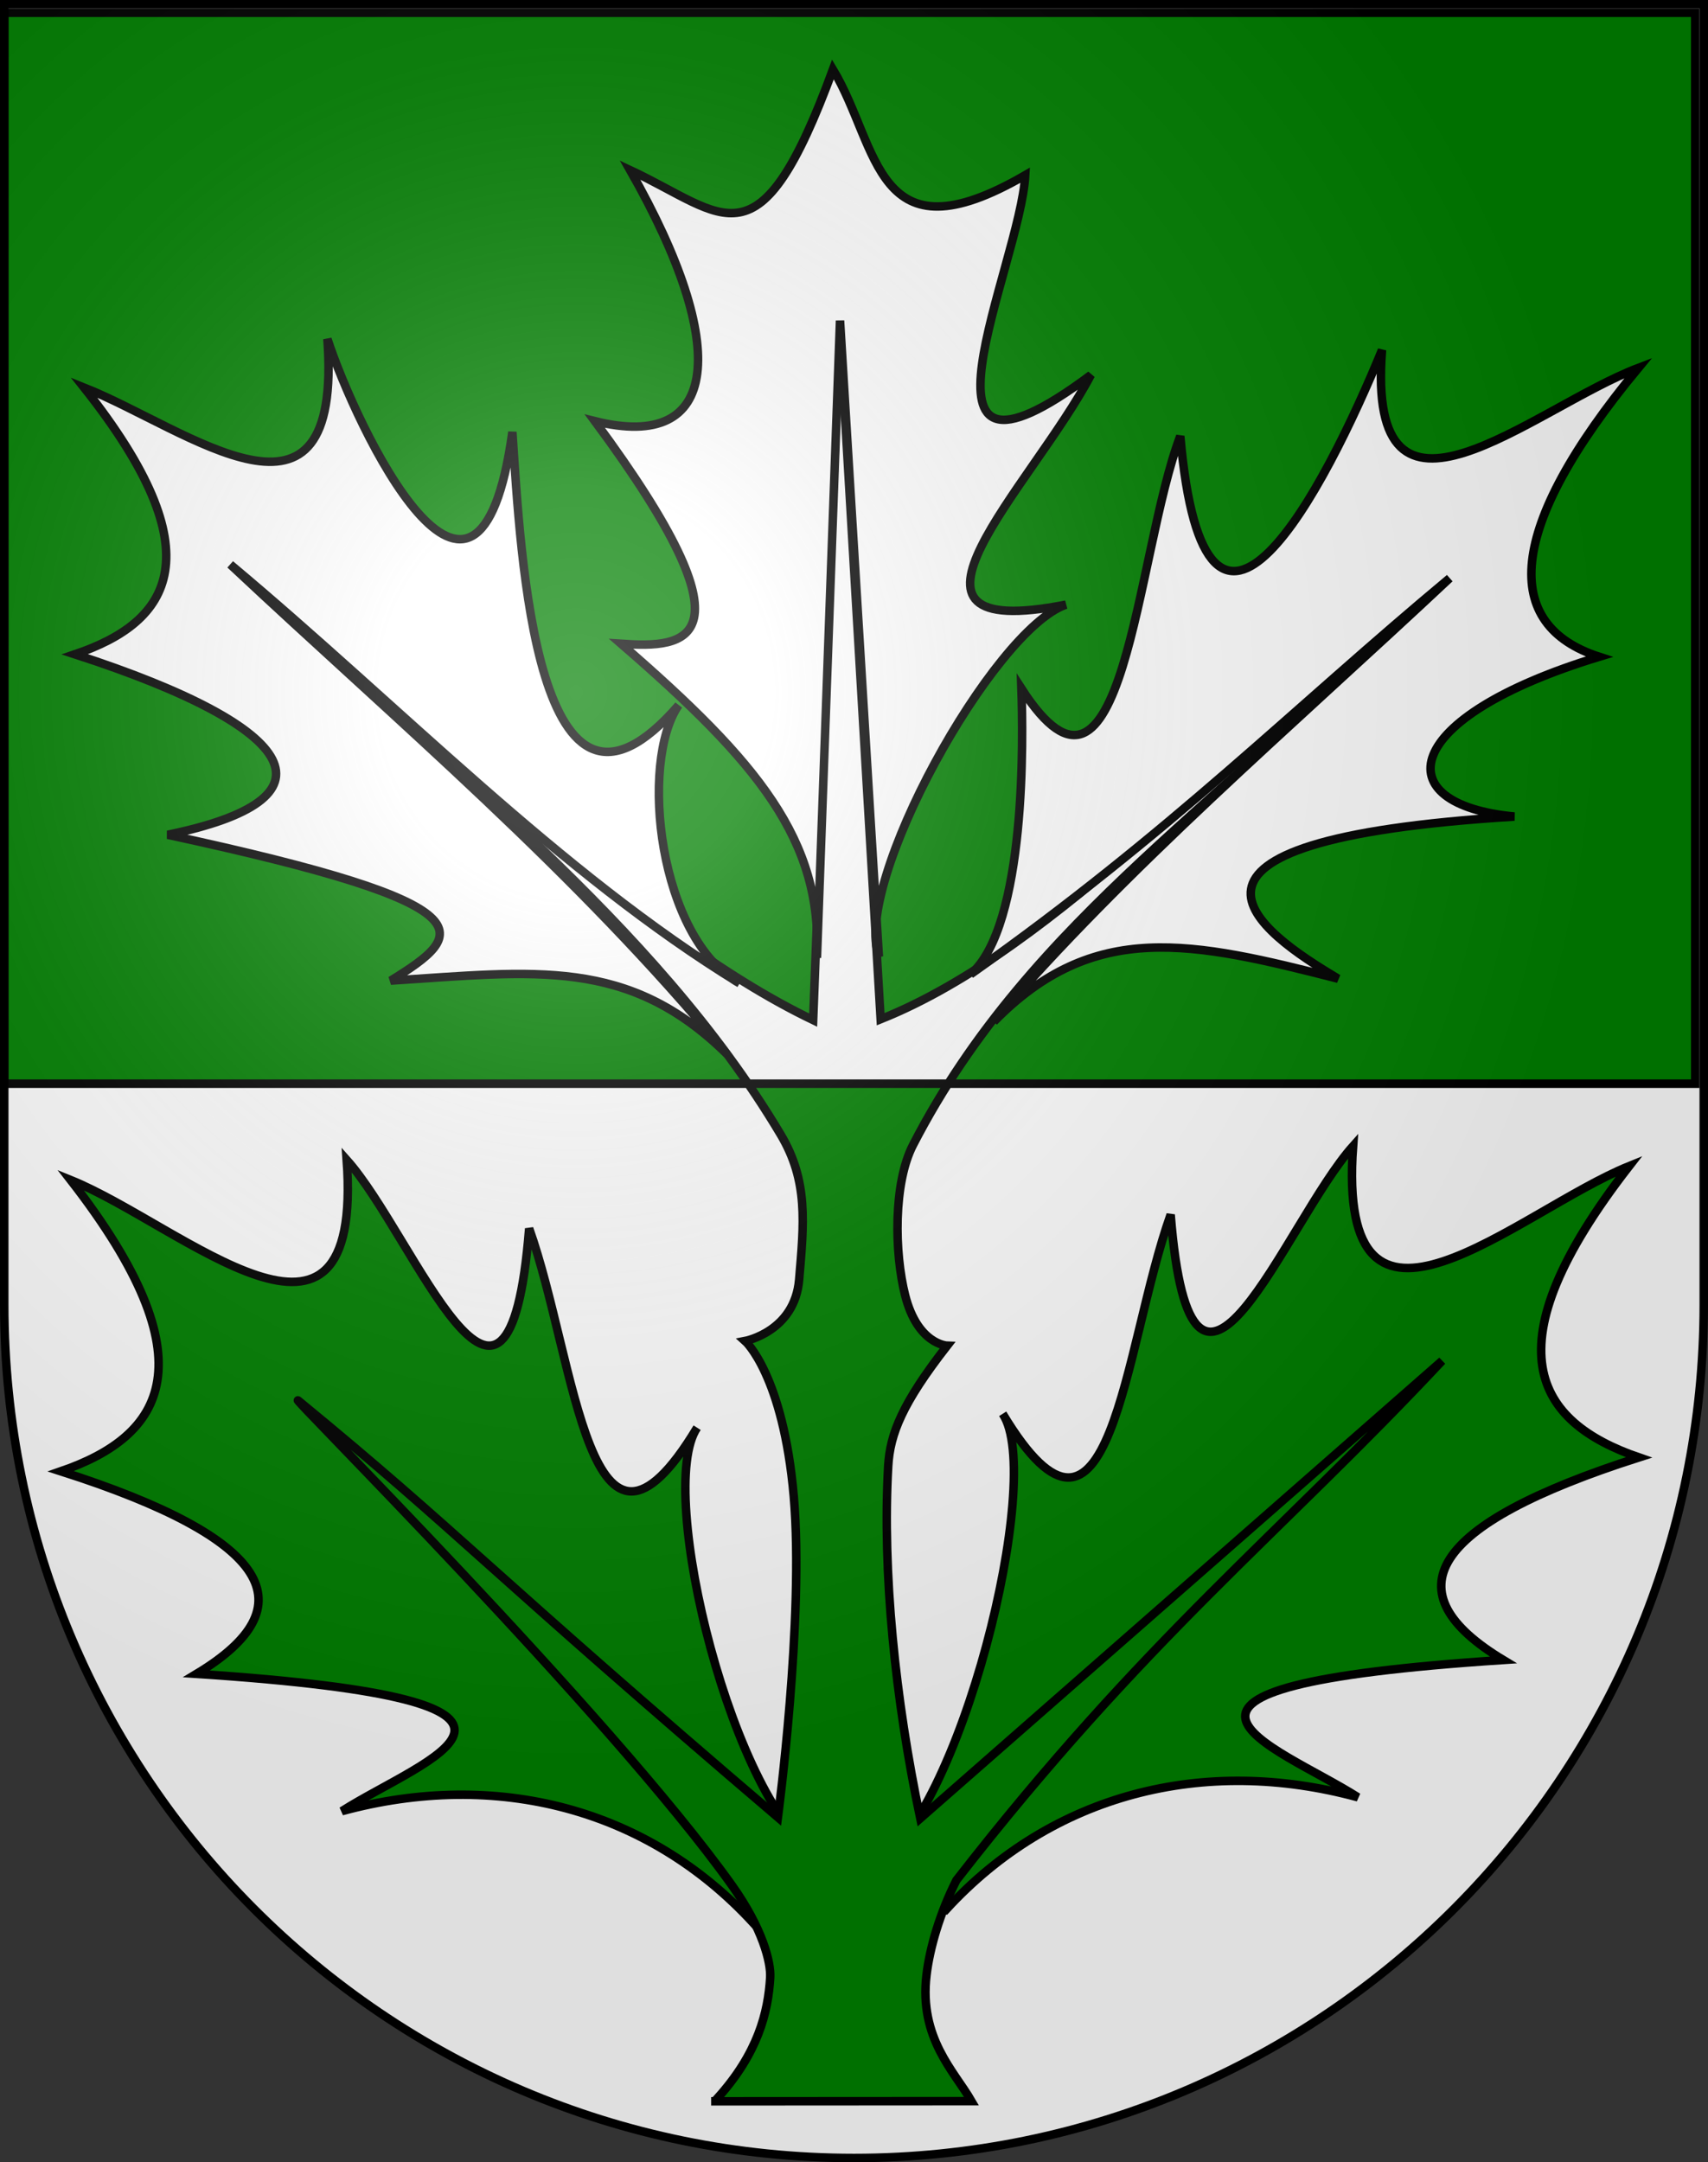
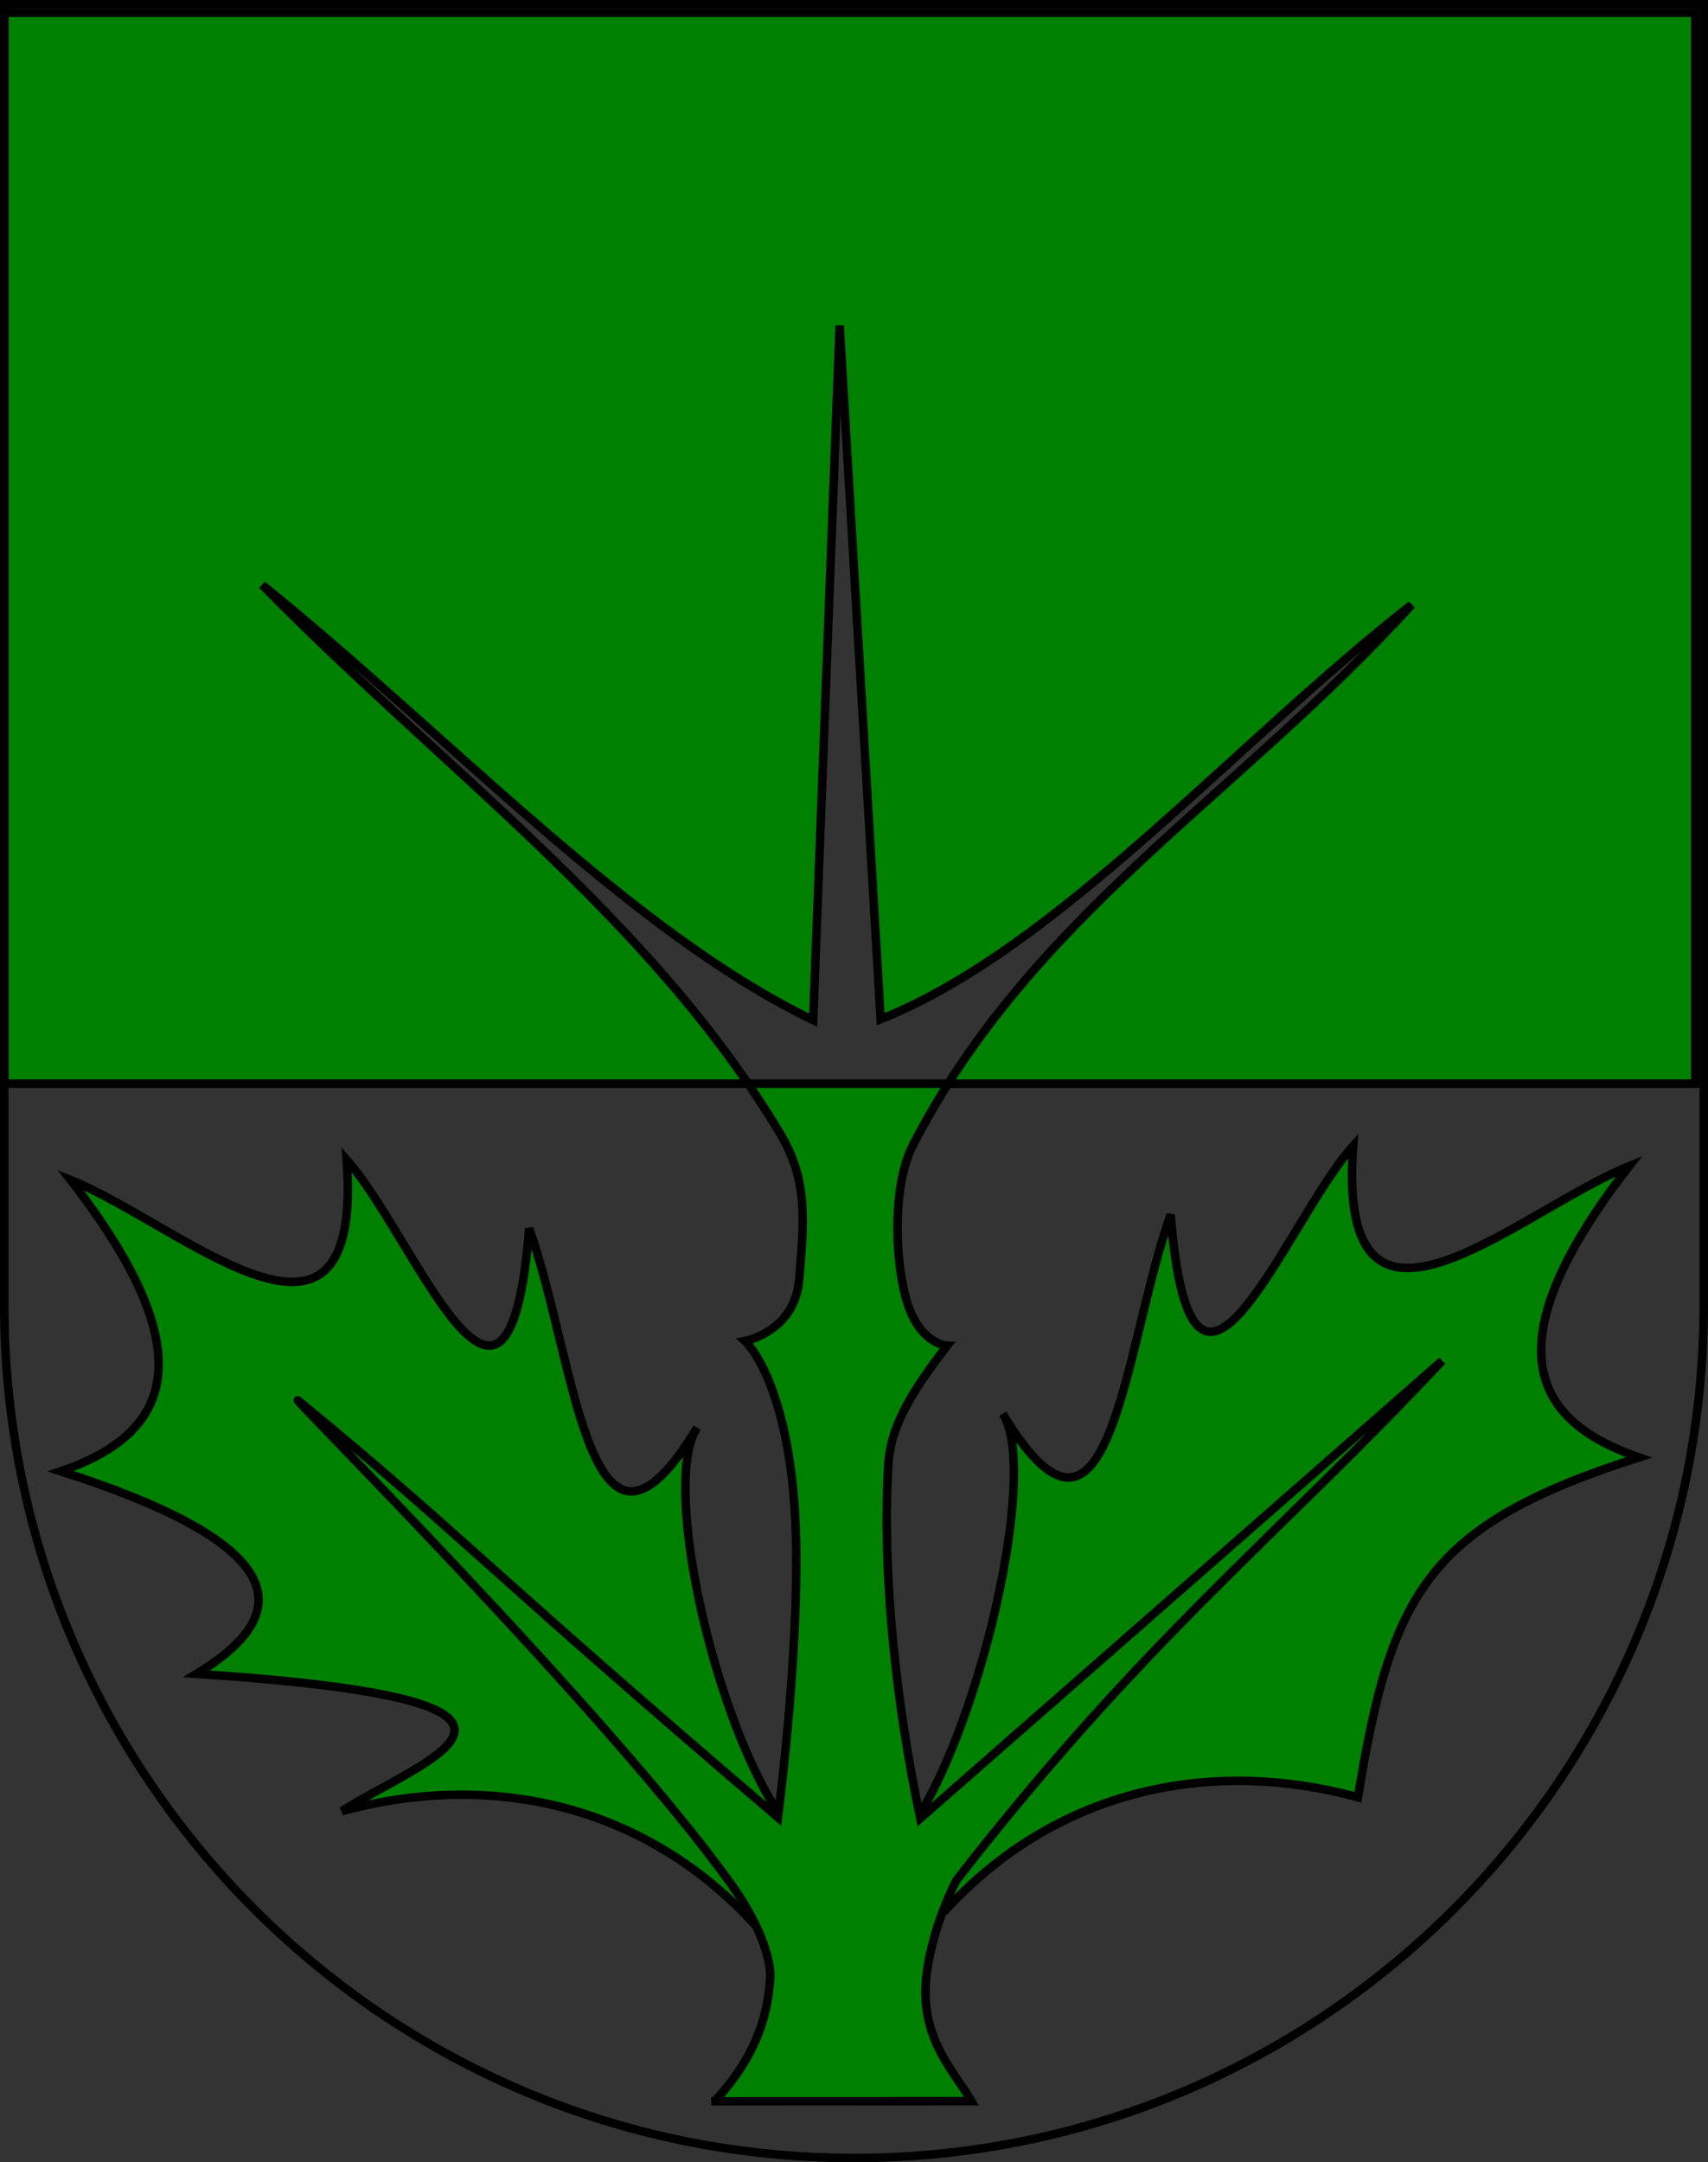
<svg xmlns="http://www.w3.org/2000/svg" xmlns:ns1="http://sodipodi.sourceforge.net/DTD/sodipodi-0.dtd" xmlns:ns2="http://www.inkscape.org/namespaces/inkscape" xmlns:xlink="http://www.w3.org/1999/xlink" height="763" width="603" version="1.0" id="svg20" ns1:version="0.32" ns2:version="0.44.1" ns1:docname="Oberbalm-coat of arms.svg" ns1:docbase="F:\MIS DOCUMENTOS\Mis imágenes\Encyclopédie\Escudos de Suiza">
  <rect width="100%" height="100%" fill="#333333" stroke="none" />
  <defs id="defs29">
    <linearGradient id="linearGradient2893">
      <stop style="stop-color:#ffffff;stop-opacity:0.314;" offset="0" id="stop2895" />
      <stop id="stop2897" offset="0.19" style="stop-color:#ffffff;stop-opacity:0.251;" />
      <stop style="stop-color:#6b6b6b;stop-opacity:0.125;" offset="0.6" id="stop2901" />
      <stop style="stop-color:#000000;stop-opacity:0.125;" offset="1" id="stop2899" />
    </linearGradient>
    <linearGradient id="linearGradient2955">
      <stop style="stop-color:white;stop-opacity:0;" offset="0" id="stop2965" />
      <stop style="stop-color:black;stop-opacity:0.646;" offset="1" id="stop2959" />
    </linearGradient>
    <radialGradient ns2:collect="always" xlink:href="#linearGradient2893" id="radialGradient3236" gradientUnits="userSpaceOnUse" gradientTransform="matrix(1.215,1.531577e-24,1.464684e-23,1.267,-839.192,-490.489)" cx="858.042" cy="579.933" fx="858.042" fy="579.933" r="300" />
  </defs>
  <ns1:namedview ns2:window-height="682" ns2:window-width="1024" ns2:pageshadow="2" ns2:pageopacity="0.0" guidetolerance="10.0" gridtolerance="10.0" objecttolerance="10.0" borderopacity="1.0" bordercolor="#666666" pagecolor="#ffffff" id="base" ns2:zoom="0.48301887" ns2:cx="329.42849" ns2:cy="434.56676" ns2:window-x="-4" ns2:window-y="-4" ns2:current-layer="layer2" showgrid="true" />
  <desc id="desc22">Coat of Arms of Canton of Freiburg (Fribourg)</desc>
  <g ns2:groupmode="layer" id="layer1" ns2:label="Fond écu" ns1:insensitive="true">
-     <path id="path1899" d="M 1.5,1.5 L 1.5,460.368 C 1.5,626.678 135.815,761.5 301.5,761.5 C 467.185,761.5 601.5,626.678 601.5,460.368 L 601.5,1.5 L 1.5,1.5 z " style="fill:white;fill-opacity:1" />
-   </g>
+     </g>
  <g ns2:groupmode="layer" id="layer2" ns2:label="Meubles" ns1:insensitive="true">
    <path style="fill:green;fill-opacity:1;fill-rule:evenodd;stroke:black;stroke-width:3;stroke-linecap:square;stroke-linejoin:miter;stroke-miterlimit:4;stroke-dasharray:none;stroke-opacity:1" d="M 266.046,678.707 C 228.712,638.023 175.199,624.283 120.687,639.119 C 149.835,620.541 214.494,600.211 69.382,590.663 C 108.945,566.836 95.989,543.01 21.5,519.183 C 57.777,506.684 74.884,480.627 24.922,416.381 C 64.252,432.288 128.416,492.532 122.399,409.286 C 146.463,436.175 179.36,527.144 186.812,433.514 C 203.545,480.474 207.763,567.415 246.093,503.823 C 231.172,525.962 259.192,638.312 289.771,655.561 L 266.046,678.707 z " id="path2810" ns1:nodetypes="cccccccccc" />
-     <path ns1:nodetypes="cccccccccc" id="path4582" d="M 334.057,673.808 C 371.391,633.123 424.904,619.383 479.416,634.22 C 450.268,615.642 385.609,595.312 530.721,585.764 C 491.158,561.937 504.114,538.11 578.603,514.284 C 542.326,501.784 525.219,475.728 575.181,411.482 C 535.851,427.389 471.687,487.633 477.704,404.387 C 453.64,431.276 420.743,522.245 413.291,428.615 C 396.558,475.575 392.341,562.516 354.011,498.924 C 368.932,521.063 338.84,641.694 308.262,658.943 L 334.057,673.808 z " style="fill:green;fill-opacity:1;fill-rule:evenodd;stroke:black;stroke-width:3;stroke-linecap:square;stroke-linejoin:miter;stroke-miterlimit:4;stroke-dasharray:none;stroke-opacity:1" />
+     <path ns1:nodetypes="cccccccccc" id="path4582" d="M 334.057,673.808 C 371.391,633.123 424.904,619.383 479.416,634.22 C 491.158,561.937 504.114,538.11 578.603,514.284 C 542.326,501.784 525.219,475.728 575.181,411.482 C 535.851,427.389 471.687,487.633 477.704,404.387 C 453.64,431.276 420.743,522.245 413.291,428.615 C 396.558,475.575 392.341,562.516 354.011,498.924 C 368.932,521.063 338.84,641.694 308.262,658.943 L 334.057,673.808 z " style="fill:green;fill-opacity:1;fill-rule:evenodd;stroke:black;stroke-width:3;stroke-linecap:square;stroke-linejoin:miter;stroke-miterlimit:4;stroke-dasharray:none;stroke-opacity:1" />
    <path id="rect6378" style="fill:green;fill-opacity:1;fill-rule:nonzero;stroke:black;stroke-width:3;stroke-linecap:square;stroke-linejoin:miter;stroke-miterlimit:4;stroke-opacity:1" d="M 1.5,4.5 L 598.5,4.5 L 598.5,382.41 L 1.5,382.41 L 1.5,4.5 z M 252.561,741.5 L 342.977,741.444 C 336.953,730.977 324.434,719.264 327.099,696.938 C 328.24,687.374 331.798,675.098 337.659,663.491 C 404.238,577.915 451.969,541.296 509.121,480.203 L 324.899,641.665 C 316.037,599.639 311.464,554.463 313.576,517.334 C 314.219,506.02 318.521,495.201 334.391,474.855 C 334.391,474.855 323.979,474.471 319.568,457.128 C 315.725,442.021 315.384,417.498 322.343,404.017 C 364.373,322.591 437.042,280.959 498.35,213.402 C 435.869,262.168 373.389,334.732 310.909,359.655 L 296.44,114.912 L 287.083,359.971 C 222.494,328.937 157.173,258.475 92.584,206.392 C 155.874,271.042 230.07,324.009 275.609,400.341 C 285.434,416.81 283.822,431.657 282.136,451.534 C 280.578,469.9 263.057,473.206 263.057,473.206 C 263.057,473.206 276.487,485.147 280.237,528.061 C 283.986,570.976 274.632,641.308 274.632,641.308 C 172.736,554.422 162.352,541.054 105.451,494.358 C 98.52,488.67 215.601,605.151 258.485,665.395 C 269.234,680.495 272.235,692.583 271.913,697.858 C 271.175,709.965 267.716,724.467 253.174,740.513" />
-     <path style="fill:white;fill-opacity:1;fill-rule:evenodd;stroke:black;stroke-width:3;stroke-linecap:square;stroke-linejoin:miter;stroke-miterlimit:4;stroke-dasharray:none;stroke-opacity:1" d="M 350.882,360.532 C 386.211,324.4 420.834,332.186 472.417,345.363 C 444.835,328.863 397.34,296.62 534.656,288.14 C 489.068,283.876 493.927,253.226 564.565,231.754 C 530.237,220.653 531.161,186.872 578.438,129.815 C 541.222,143.942 482.216,197.444 487.91,123.514 C 467.832,172.517 425.577,254.167 416.69,153.899 C 400.856,195.604 396.865,299.419 360.595,242.944 C 361.19,259.802 362.46,326.616 342.63,343.823 C 413.449,293.838 456.909,249.687 511.795,204.042 C 455.812,256.522 396.894,306.805 350.882,360.532 z " id="path4584" ns1:nodetypes="ccccccccccc" />
-     <path ns1:nodetypes="ccccccccccc" id="path4588" d="M 288.419,337.987 C 290.401,296.436 267.616,268.998 219.279,227.173 C 241.902,228.706 268.352,227.448 210.014,148.61 C 254.107,159.646 258.071,122.596 222.452,60.019 C 256.267,75.827 267.864,95.843 294.073,24.5 C 310.584,51.976 308.723,92.666 361.962,61.813 C 360.225,93.708 315.309,184.486 385.128,132.32 C 364.417,171.696 305.659,227.324 376.331,213.365 C 350.625,222.221 300.816,311.747 310.285,337.541 L 296.566,113.129 L 288.419,337.987 z " style="fill:white;fill-opacity:1;fill-rule:evenodd;stroke:black;stroke-width:3;stroke-linecap:square;stroke-linejoin:miter;stroke-miterlimit:4;stroke-dasharray:none;stroke-opacity:1" />
-     <path ns1:nodetypes="ccccccccccc" id="path4586" d="M 256.629,371.949 C 221.75,337.649 188.871,342.788 137.945,346.041 C 164.424,329.65 175.179,319.566 59.213,294.572 C 120.14,282.067 107.634,257.209 26.459,230.887 C 60.35,219.44 76.331,195.579 29.657,136.744 C 66.399,151.312 121.208,195.839 115.586,119.606 C 125.719,150.629 168.659,240.911 180.896,152.435 C 183.81,195.439 189.138,307.094 239.58,248.858 C 225.641,269.133 232.52,331.189 261.087,346.986 C 197.851,308.328 140.838,248.929 81.3,199.18 C 140.633,254.833 203.541,307.552 256.629,371.949 z " style="fill:white;fill-opacity:1;fill-rule:evenodd;stroke:black;stroke-width:3;stroke-linecap:square;stroke-linejoin:miter;stroke-miterlimit:4;stroke-dasharray:none;stroke-opacity:1" />
  </g>
  <g ns2:groupmode="layer" id="layer3" ns2:label="Reflet final" style="display:inline" ns1:insensitive="true">
-     <path style="fill:url(#radialGradient3236);fill-opacity:1" d="M 1.5,1.5 L 1.5,460.368 C 1.5,626.679 135.815,761.5 301.5,761.5 C 467.185,761.5 601.5,626.679 601.5,460.368 L 601.5,1.5 L 1.5,1.5 z " id="path2346" />
-   </g>
+     </g>
  <g ns2:groupmode="layer" id="layer4" ns2:label="Contour final" style="display:inline" ns1:insensitive="true">
    <path style="fill:none;fill-opacity:1;stroke:#000000;stroke-width:3;stroke-miterlimit:4;stroke-dasharray:none;stroke-opacity:1" d="M 1.5,1.5 L 1.5,460.368 C 1.5,626.679 135.815,761.5 301.5,761.5 C 467.185,761.5 601.5,626.679 601.5,460.368 L 601.5,1.5 L 1.5,1.5 z " id="path3239" />
  </g>
</svg>